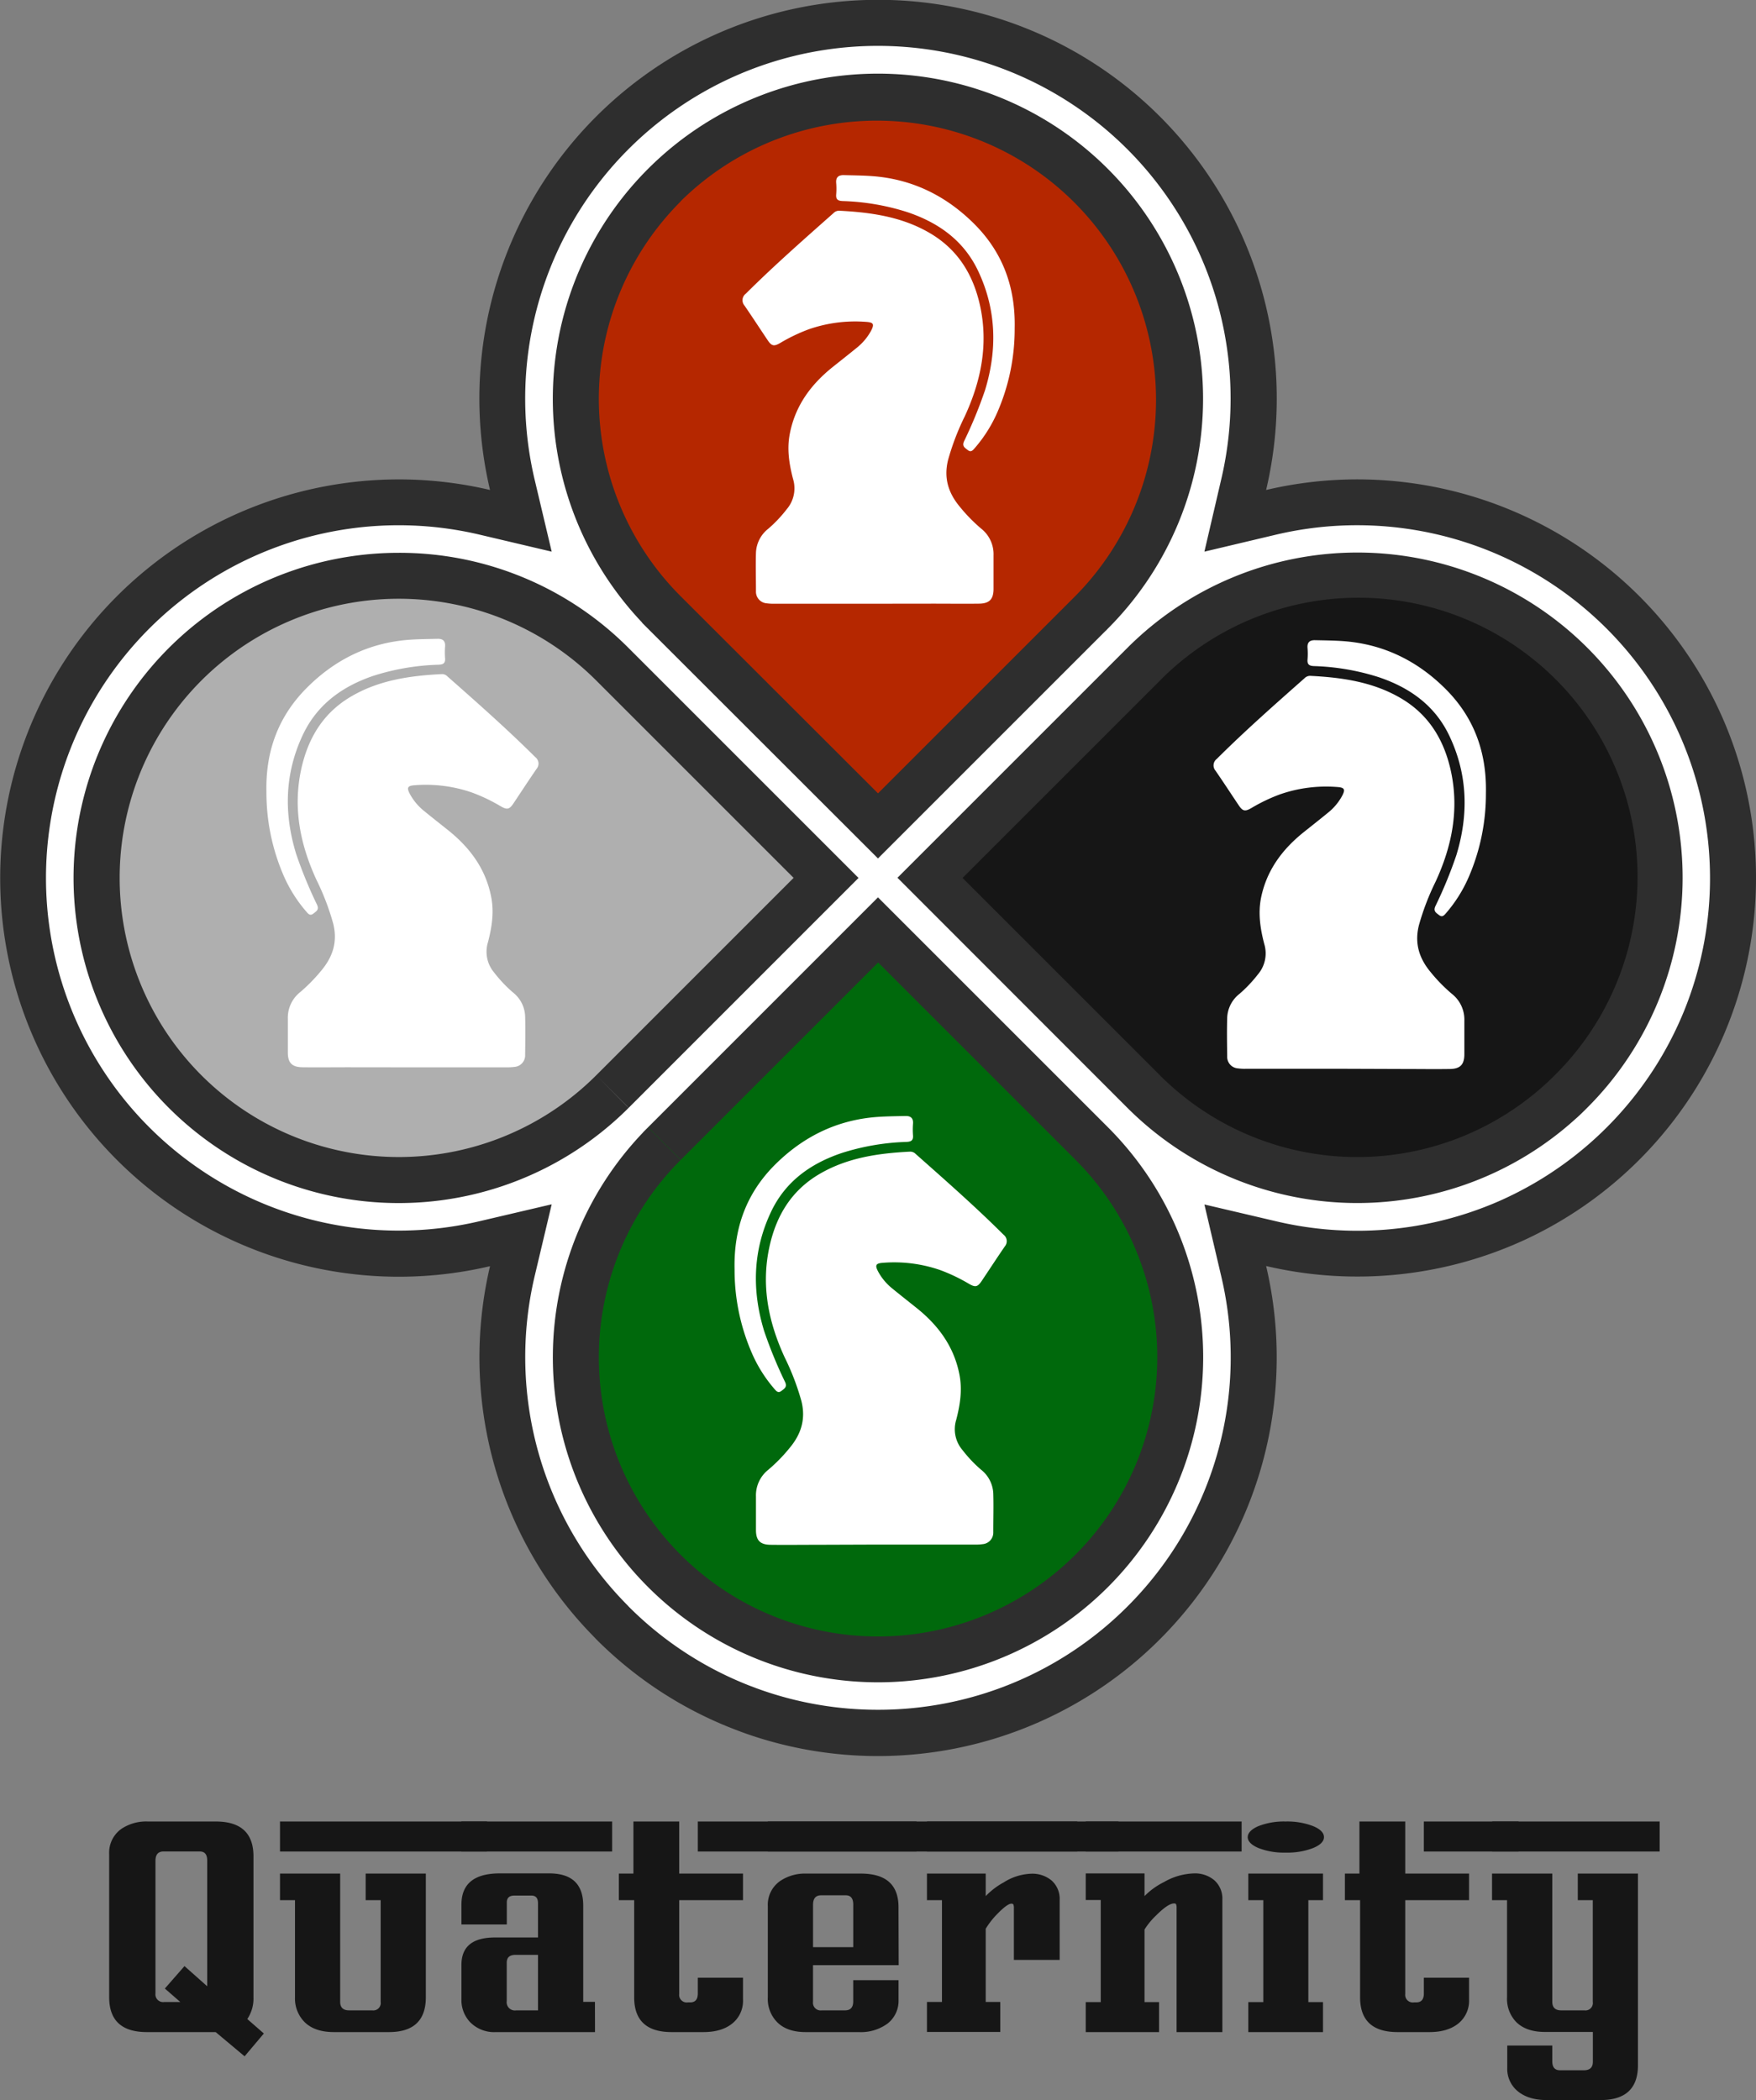
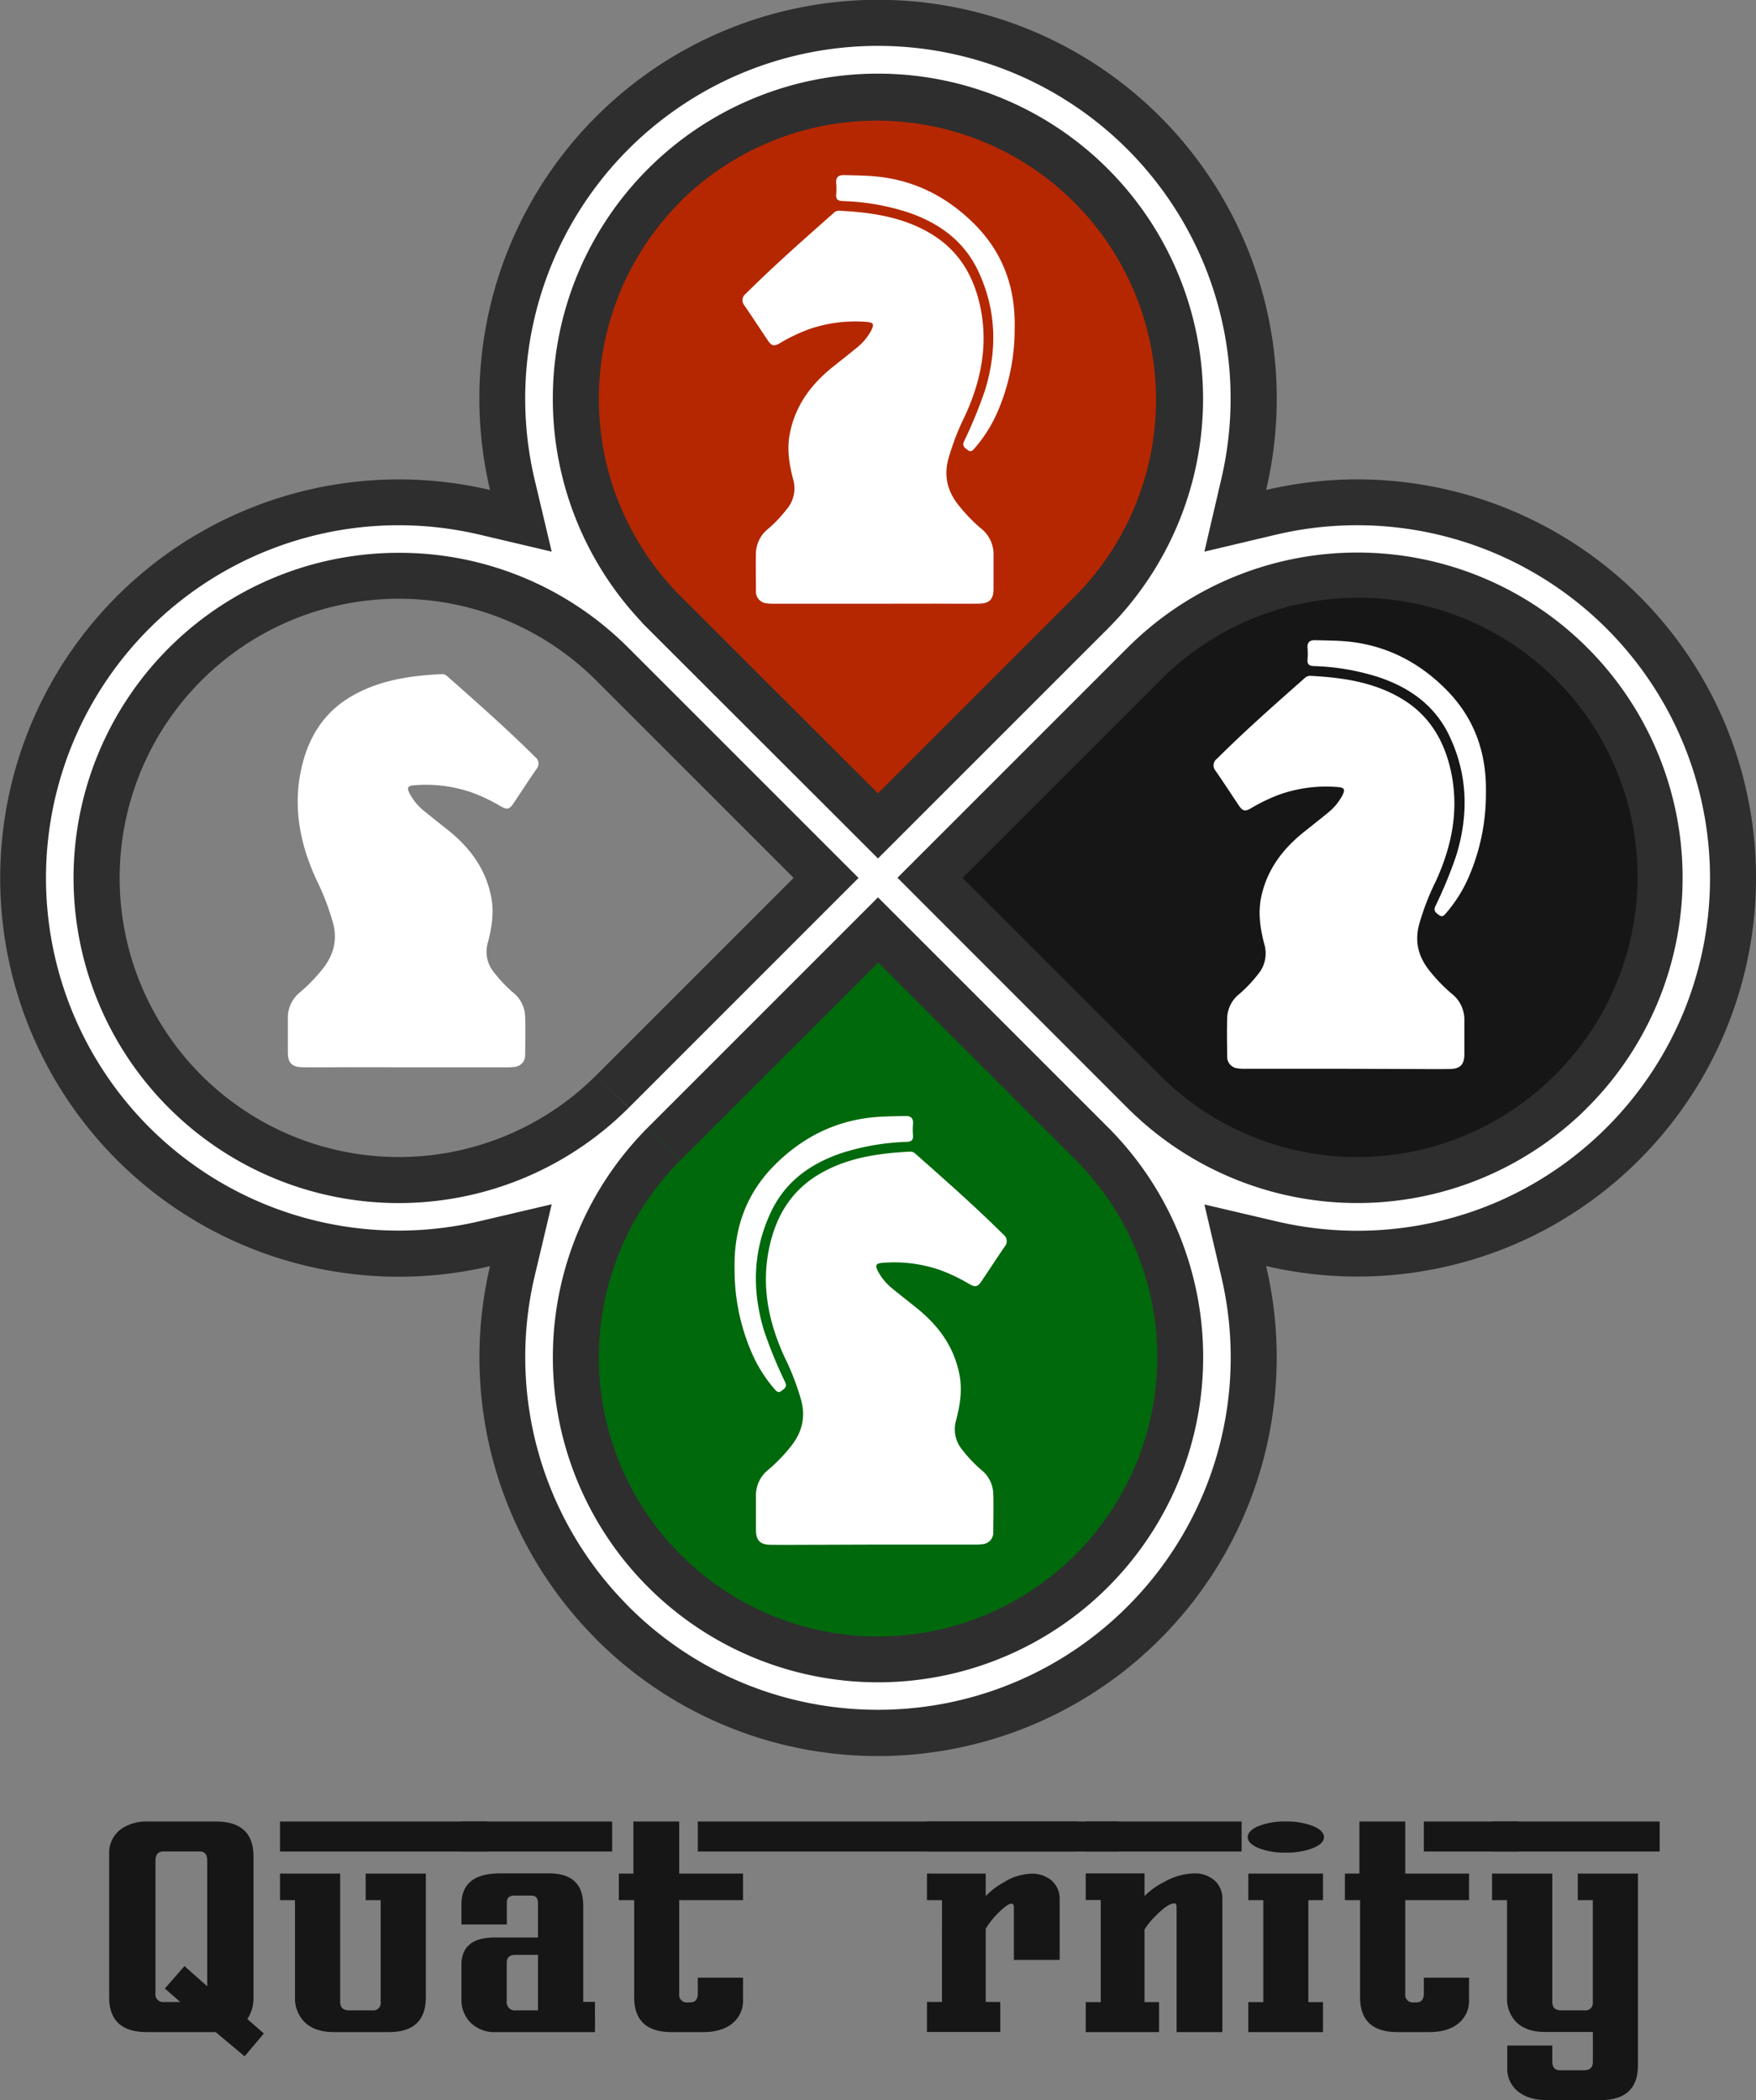
<svg xmlns="http://www.w3.org/2000/svg" viewBox="0 0 512.45 612.91">
  <rect x="0" y="0" width="512.45" height="612.91" fill="#808080" stroke="none" />
  <defs>
    <style>
            .cls-1{fill:#afafaf;}.cls-2{fill:#B52700;}.cls-3{fill:#00690C;}.cls-4{fill:#161616;}.cls-5{fill:#fff;}.cls-6{fill:#2e2e2e}
        </style>
  </defs>
  <g id="Layer_2">
    <g id="Config_4">
      <g id="Logo">
        <path class="cls-4" d="M77,593.48l-5.62,6.66-8.44-7.07H42.86q-11,0-11-10.18V541.15a8.52,8.52,0,0,1,3.56-7.39,13,13,0,0,1,7.75-2.15h19.8q11,0,11,10.17v41.14a10.74,10.74,0,0,1-1.8,6.34ZM60.47,579.7V543c0-1.77-.73-2.65-2.2-2.65H47.75c-1.59,0-2.38.91-2.38,2.73v38.7a2.24,2.24,0,0,0,2.55,2.51h4.7l-4.51-3.93,5.73-6.55Z" />
        <path class="cls-4" d="M142.13,531.61v8.76H81.71v-8.76Zm-17.86,51.28q0,10.18-10.76,10.18H97.45q-5.48,0-8.42-2.78a9.72,9.72,0,0,1-2.94-7.4V554.56H81.71v-7.75H99.27v37.41c0,1.67.87,2.51,2.6,2.51h6.8a2.16,2.16,0,0,0,2.42-2.47v-29.7h-4.38v-7.75h17.56Z" />
        <path class="cls-4" d="M178.64,531.61v8.76h-44v-8.76Zm-5,61.46H144.7a9.79,9.79,0,0,1-7.53-2.92,9.33,9.33,0,0,1-2.51-6.69v-10q0-8,9.76-8H157v-10c0-1.49-.63-2.23-1.91-2.23h-5c-1.46,0-2.19.68-2.19,2v6.43H134.66v-5.79q0-9.12,11.22-9.12h14.37q9.94,0,9.95,9.38v28.12h3.42ZM157,586.73v-16.2h-6.57q-2.55,0-2.55,2.28V584a2.4,2.4,0,0,0,2.69,2.74Z" />
        <path class="cls-4" d="M216.83,554.56H198.21v27.38a2.21,2.21,0,0,0,2.54,2.46h.68c1.47,0,2.21-.87,2.21-2.6v-4.61h13.19v6.43a8.46,8.46,0,0,1-3.1,6.92c-2.06,1.68-4.87,2.53-8.43,2.53H196q-10.94,0-10.93-10.18V554.56H180.6v-7.75h4.25v-15.2h13.36v15.2h18.62ZM326.4,531.61v8.76H203.64v-8.76Z" />
-         <path class="cls-4" d="M267.46,531.61v8.76H224.07v-8.76Zm-5.2,41.93h-25v10.68a2.24,2.24,0,0,0,2.55,2.51h6.8c1.58,0,2.38-.87,2.38-2.6v-6.21h13.23v5.7a8.41,8.41,0,0,1-3.15,6.92,13.12,13.12,0,0,1-8.44,2.53H235.11q-5.43,0-8.3-2.88a9.64,9.64,0,0,1-2.74-7.3V556.34a8.46,8.46,0,0,1,3.56-7.34,13,13,0,0,1,7.75-2.19h15.83q11,0,11,9.8ZM249,568.29V555.85q0-2.7-2.19-2.7h-7.17c-1.58,0-2.37.92-2.37,2.75v12.39Z" />
        <path class="cls-4" d="M314.35,531.61v8.76H270.51v-8.76ZM309.24,572H295.88V557a3,3,0,0,0-.14-1.16c-.09-.17-.29-.25-.59-.25-.79,0-2.16,1-4.11,3a23.77,23.77,0,0,0-3.38,4.32v21.37h4.25v8.76h-21.4v-8.76h4.38V554.56h-4.38v-7.75h17.15v6.57a21.45,21.45,0,0,1,5.25-4,16,16,0,0,1,7.94-2.53,8.76,8.76,0,0,1,6.14,2.07,7.18,7.18,0,0,1,2.25,5.54Z" />
        <path class="cls-4" d="M362.34,531.61v8.76H316.85v-8.76Zm-5.62,61.46H343.36V556.94a3.06,3.06,0,0,0-.14-1.17c-.09-.17-.29-.25-.59-.25q-1.74,0-5.25,3.51a21.38,21.38,0,0,0-3.38,4.11v21.17h4.25v8.76h-21.4v-8.76h4.38V554.52h-4.38v-7.76H334v6.62a21.1,21.1,0,0,1,5.71-4.11,18.55,18.55,0,0,1,8.62-2.51,8.72,8.72,0,0,1,6.14,2.08,7.17,7.17,0,0,1,2.25,5.54Z" />
        <path class="cls-4" d="M386.37,536.18c0,1.24-1.07,2.31-3.2,3.19a21.07,21.07,0,0,1-8,1.32,20.59,20.59,0,0,1-7.88-1.32c-2.11-.88-3.17-2-3.17-3.19s1.06-2.36,3.17-3.24a20.39,20.39,0,0,1,7.88-1.33,21,21,0,0,1,8,1.33Q386.37,534.26,386.37,536.18Zm-.28,56.89h-21.8v-8.76h4.38V554.56h-4.38v-7.75h21.8v7.75h-4.28v29.75h4.28Z" />
        <path class="cls-4" d="M428.71,554.56H410.09v27.38a2.21,2.21,0,0,0,2.53,2.46h.68c1.48,0,2.22-.87,2.22-2.6v-4.61h13.19v6.43a8.48,8.48,0,0,1-3.1,6.92c-2.07,1.68-4.88,2.53-8.43,2.53h-9.34q-10.93,0-10.93-10.18V554.56h-4.43v-7.75h4.24v-15.2h13.37v15.2h18.62Zm14.45-22.95v8.76H415.52v-8.76Z" />
        <path class="cls-4" d="M484.34,531.61v8.76H435.48v-8.76ZM478,602.74q0,10.17-10.9,10.17H451.4c-3.53,0-6.33-.84-8.42-2.53a8.42,8.42,0,0,1-3.12-6.91V597H453v4.6c0,1.74.75,2.61,2.24,2.61h7c1.73,0,2.6-.83,2.6-2.47v-8.71h-14q-5.43,0-8.35-2.88a9.73,9.73,0,0,1-2.69-7.3V554.56h-4.38v-7.75H453v37.41c0,1.67.87,2.51,2.6,2.51h6.8a2.16,2.16,0,0,0,2.42-2.47v-29.7h-4.38v-7.75H478Z" />
        <path class="cls-2" d="M234.79,19.86,187.47,49.33l-24.11,58s0,50,3.57,51.79,88.4,94.65,88.4,94.65l92.86-93.76,5.36-47.33-5.36-49.11-24.1-25.89L286.58,19,250,15.4Z" />
        <path class="cls-3" d="M281.23,488.64l47.32-29.46,24.11-58s0-50-3.57-51.79-88.4-94.65-88.4-94.65l-92.87,93.76-5.35,47.32,5.35,49.11,24.11,25.89,37.51,18.76,36.61,3.57Z" />
        <path class="cls-4" d="M489.78,223.7l-29.47-47.32-58-24.11s-50,0-51.79,3.57-94.65,88.4-94.65,88.4l93.76,92.86,47.32,5.36L446,337.1l25.9-24.1,18.75-37.51,3.57-36.61Z" />
-         <path class="cls-1" d="M24.07,274.34l29.46,47.33,58,24.11s50,0,51.79-3.58S258,253.81,258,253.81l-93.76-92.87-47.32-5.36-49.11,5.36-25.9,24.11-18.75,37.5L19.6,259.16Z" />
        <path class="cls-6" d="M503.93,212.45A116.4,116.4,0,0,0,369.49,143,116.35,116.35,0,1,0,143,143a116.35,116.35,0,1,0,0,226.54,116.26,116.26,0,0,0,30.22,108.06c.27.27.51.55.78.82h0a115.74,115.74,0,0,0,38.5,25.56c1.74.7,3.5,1.37,5.26,2A116.38,116.38,0,0,0,369.49,369.49a116.62,116.62,0,0,0,70.38-5.44q2.72-1.1,5.35-2.32a116.47,116.47,0,0,0,58.71-149.28ZM198.62,58.75A81.46,81.46,0,0,1,313.83,173.94h0l-57.6,57.6L198.62,174h0a81.44,81.44,0,0,1,0-115.19Zm115.2,395a81.46,81.46,0,0,1-115.2,0c-1-1-1.89-1.95-2.8-2.95a81.45,81.45,0,0,1,2.8-112.25h0l-13.06-13.07L174,313.82h0a81.47,81.47,0,1,1,0-115.21h0l57.6,57.6L174,313.82l24.67,24.68,57.6-57.6,57.6,57.6h0a81.47,81.47,0,0,1,0,115.2ZM338.5,313.83h0l-57.6-57.6,57.6-57.6h0a81.46,81.46,0,1,1,115.2,115.2c-1,1-1.95,1.9-2.95,2.81a81.47,81.47,0,0,1-112.25-2.8Z" />
        <path class="cls-5" d="M256.22,499a102.69,102.69,0,0,1-34.06-5.77c-1.58-.56-3.15-1.15-4.66-1.76a102.47,102.47,0,0,1-34.06-22.61l-.07-.09c-.22-.23-.43-.46-.66-.68A102.86,102.86,0,0,1,156,372.56L161,351.48l-21.08,4.94a102.93,102.93,0,1,1,0-200.39L161,161,156,139.89a102.93,102.93,0,1,1,200.39,0L351.48,161,372.56,156A103,103,0,0,1,491.48,295a103.24,103.24,0,0,1-51.92,54.6c-1.55.73-3.14,1.42-4.73,2.06a103.1,103.1,0,0,1-62.27,4.81l-21.08-4.94,4.94,21.08A102.74,102.74,0,0,1,329,468.88,102.68,102.68,0,0,1,256.22,499ZM187.61,330.56a94.89,94.89,0,0,0-1.74,129.21c1.06,1.16,2.15,2.31,3.26,3.42A94.89,94.89,0,0,0,323.33,329l-67.11-67.1-68.57,68.58Zm141.47-7.16a94.89,94.89,0,0,0,130.69,3.17c1.15-1,2.3-2.13,3.41-3.25A94.88,94.88,0,0,0,329.09,189l-67.18,67.18ZM116.35,161.34a94.89,94.89,0,1,0,67.09,162l67.1-67.11-67.1-67.1A94.3,94.3,0,0,0,116.35,161.34Zm139.87,89.2,66.42-66.42.09-.06.67-.7a94.88,94.88,0,1,0-136-1.66l0,.08.18.18Z" />
        <g id="knight_2">
          <path class="cls-5" d="M255.29,450.79h29.16a14.27,14.27,0,0,0,2.27-.12,3.39,3.39,0,0,0,3.15-3.53c0-3.75.11-7.5,0-11.24a9.36,9.36,0,0,0-3.61-7,38.87,38.87,0,0,1-5.36-5.67,9.37,9.37,0,0,1-1.85-8.85c1.13-4.34,1.82-8.69.94-13.2-1.59-8.22-6.21-14.44-12.61-19.53-2.33-1.87-4.68-3.71-7-5.61a16.27,16.27,0,0,1-4.06-4.83c-1.06-1.95-.78-2.52,1.4-2.66a41,41,0,0,1,16.67,2.13,51.38,51.38,0,0,1,8.37,4c1.9,1.11,2.55.93,3.76-.88,2.24-3.34,4.43-6.71,6.69-10a2.37,2.37,0,0,0-.35-3.45c-8.24-8.21-17-15.9-25.67-23.59a2.2,2.2,0,0,0-1.61-.65c-9.23.47-18.28,1.74-26.44,6.53s-12.61,12.14-14.59,21.21c-2.48,11.32-.31,22,4.44,32.3a73.15,73.15,0,0,1,4.88,12.74c1.34,5.34-.12,9.76-3.48,13.75a47.31,47.31,0,0,1-6.14,6.28,9.54,9.54,0,0,0-3.64,7.84c0,3.25,0,6.51,0,9.77,0,3,1.18,4.28,4.22,4.32,4.45.06,8.91,0,13.36,0Z" />
          <path class="cls-5" d="M214.37,370.47a60.7,60.7,0,0,0,5,24.32A40.76,40.76,0,0,0,226,405.37c.54.62,1.08,1.3,2,.6s1.77-1.16,1.12-2.6a129.5,129.5,0,0,1-6.12-14.9c-3.6-11.77-3.33-23.37,1.92-34.6,4.19-9,11.58-14.28,20.76-17.37a68.76,68.76,0,0,1,18.86-3.23c1.37-.06,2-.44,1.9-1.89a21.69,21.69,0,0,1,0-3.42c.13-1.66-.71-2.29-2.21-2.25-2.72.06-5.43.08-8.14.27-11.73.83-21.65,5.71-29.89,13.91S214.09,358.24,214.37,370.47Z" />
        </g>
        <g id="knight_2-2">
          <path class="cls-5" d="M118.67,311.5h29.16a15.76,15.76,0,0,0,2.28-.12,3.38,3.38,0,0,0,3.14-3.54c.05-3.75.11-7.5,0-11.24a9.3,9.3,0,0,0-3.61-7,38.89,38.89,0,0,1-5.36-5.67A9.42,9.42,0,0,1,142.4,275c1.13-4.33,1.82-8.69.95-13.19-1.59-8.22-6.22-14.44-12.61-19.54-2.34-1.86-4.68-3.71-7-5.6a16.35,16.35,0,0,1-4.07-4.84c-1.05-1.94-.78-2.52,1.4-2.66a41.12,41.12,0,0,1,16.68,2.14,50.05,50.05,0,0,1,8.36,4c1.91,1.1,2.55.93,3.77-.89,2.23-3.34,4.42-6.71,6.69-10a2.37,2.37,0,0,0-.36-3.45c-8.24-8.2-16.95-15.89-25.66-23.58a2.14,2.14,0,0,0-1.61-.65c-9.24.46-18.29,1.74-26.45,6.52S89.9,215.4,87.91,224.47c-2.47,11.33-.31,22,4.44,32.31a72.84,72.84,0,0,1,4.88,12.74c1.35,5.34-.12,9.75-3.47,13.75a48.64,48.64,0,0,1-6.15,6.28A9.54,9.54,0,0,0,84,297.38c0,3.26,0,6.52,0,9.78,0,3,1.18,4.27,4.22,4.32,4.46.06,8.91,0,13.36,0Z" />
-           <path class="cls-5" d="M77.75,231.17a61,61,0,0,0,5,24.33,41,41,0,0,0,6.65,10.57c.54.63,1.09,1.3,2,.6s1.78-1.15,1.13-2.6a128.77,128.77,0,0,1-6.12-14.9c-3.6-11.76-3.34-23.37,1.92-34.6,4.18-8.95,11.57-14.28,20.75-17.37A68.76,68.76,0,0,1,128,194c1.36-.06,2-.44,1.89-1.89a21.69,21.69,0,0,1,0-3.42c.13-1.66-.7-2.29-2.21-2.25-2.71.07-5.43.08-8.13.27-11.73.83-21.66,5.71-29.9,13.92S77.47,218.94,77.75,231.17Z" />
        </g>
        <g id="knight_1">
          <path class="cls-5" d="M255.19,176.2q-14.58,0-29.16,0a14.27,14.27,0,0,1-2.27-.12,3.39,3.39,0,0,1-3.15-3.54c0-3.74-.11-7.49,0-11.24a9.36,9.36,0,0,1,3.61-7,38.34,38.34,0,0,0,5.36-5.67,9.38,9.38,0,0,0,1.85-8.86c-1.13-4.33-1.82-8.69-.94-13.19,1.59-8.22,6.21-14.44,12.61-19.54,2.33-1.86,4.68-3.7,7-5.6a16.27,16.27,0,0,0,4.06-4.83c1.06-2,.78-2.52-1.39-2.67a41.25,41.25,0,0,0-16.68,2.14,50.57,50.57,0,0,0-8.37,4c-1.9,1.11-2.55.93-3.76-.89-2.24-3.34-4.43-6.7-6.69-10a2.37,2.37,0,0,1,.35-3.45c8.24-8.21,17-15.9,25.67-23.59a2.2,2.2,0,0,1,1.61-.65c9.24.47,18.28,1.74,26.44,6.52S284,80.1,286,89.18c2.48,11.32.31,22-4.44,32.3a72.84,72.84,0,0,0-4.88,12.74c-1.34,5.34.12,9.75,3.48,13.75a47.92,47.92,0,0,0,6.14,6.28,9.51,9.51,0,0,1,3.64,7.83c0,3.26,0,6.52,0,9.78,0,3-1.17,4.28-4.22,4.32-4.45.06-8.91,0-13.36,0Z" />
          <path class="cls-5" d="M296.11,95.87a60.75,60.75,0,0,1-5,24.33,40.76,40.76,0,0,1-6.65,10.58c-.54.62-1.08,1.3-2,.6s-1.77-1.16-1.12-2.6a129.5,129.5,0,0,0,6.12-14.9c3.6-11.77,3.33-23.37-1.92-34.61-4.19-9-11.58-14.27-20.76-17.36a68.32,68.32,0,0,0-18.86-3.23c-1.37-.06-2-.44-1.9-1.89a20.56,20.56,0,0,0,0-3.42c-.13-1.66.71-2.29,2.22-2.26,2.71.07,5.42.09,8.13.28,11.73.82,21.65,5.71,29.89,13.91S296.39,83.64,296.11,95.87Z" />
        </g>
        <g id="knight_1-2">
          <path class="cls-5" d="M392.71,311.93H363.55a14.46,14.46,0,0,1-2.28-.12,3.37,3.37,0,0,1-3.14-3.53c-.05-3.75-.11-7.5,0-11.24a9.3,9.3,0,0,1,3.61-7,39.41,39.41,0,0,0,5.36-5.67,9.42,9.42,0,0,0,1.85-8.85c-1.13-4.34-1.82-8.69-1-13.2,1.59-8.22,6.22-14.43,12.61-19.53,2.34-1.86,4.68-3.71,7-5.61a16.18,16.18,0,0,0,4.07-4.83c1.05-1.94.78-2.52-1.4-2.66a41,41,0,0,0-16.68,2.14,50.05,50.05,0,0,0-8.36,4c-1.91,1.1-2.55.92-3.76-.89-2.24-3.34-4.43-6.71-6.7-10a2.37,2.37,0,0,1,.36-3.45c8.24-8.21,16.95-15.89,25.66-23.59a2.22,2.22,0,0,1,1.61-.65c9.24.47,18.29,1.74,26.45,6.53s12.6,12.14,14.59,21.21c2.47,11.33.31,22-4.44,32.3a73.46,73.46,0,0,0-4.88,12.74c-1.35,5.34.12,9.76,3.47,13.75a47.4,47.4,0,0,0,6.15,6.28,9.56,9.56,0,0,1,3.64,7.84c0,3.26,0,6.52,0,9.77,0,3-1.18,4.28-4.22,4.32-4.46.07-8.91,0-13.36,0Z" />
          <path class="cls-5" d="M433.63,231.6a61,61,0,0,1-5,24.33A41,41,0,0,1,422,266.5c-.54.62-1.09,1.3-2,.6s-1.78-1.15-1.13-2.6A127,127,0,0,0,425,249.6c3.6-11.77,3.34-23.37-1.92-34.6-4.18-9-11.57-14.28-20.75-17.37a68.76,68.76,0,0,0-18.87-3.23c-1.36-.06-2-.44-1.89-1.89a21.69,21.69,0,0,0,0-3.42c-.13-1.66.7-2.29,2.21-2.25,2.71.06,5.43.08,8.13.27,11.73.83,21.66,5.71,29.9,13.92S433.91,219.37,433.63,231.6Z" />
        </g>
      </g>
    </g>
  </g>
</svg>